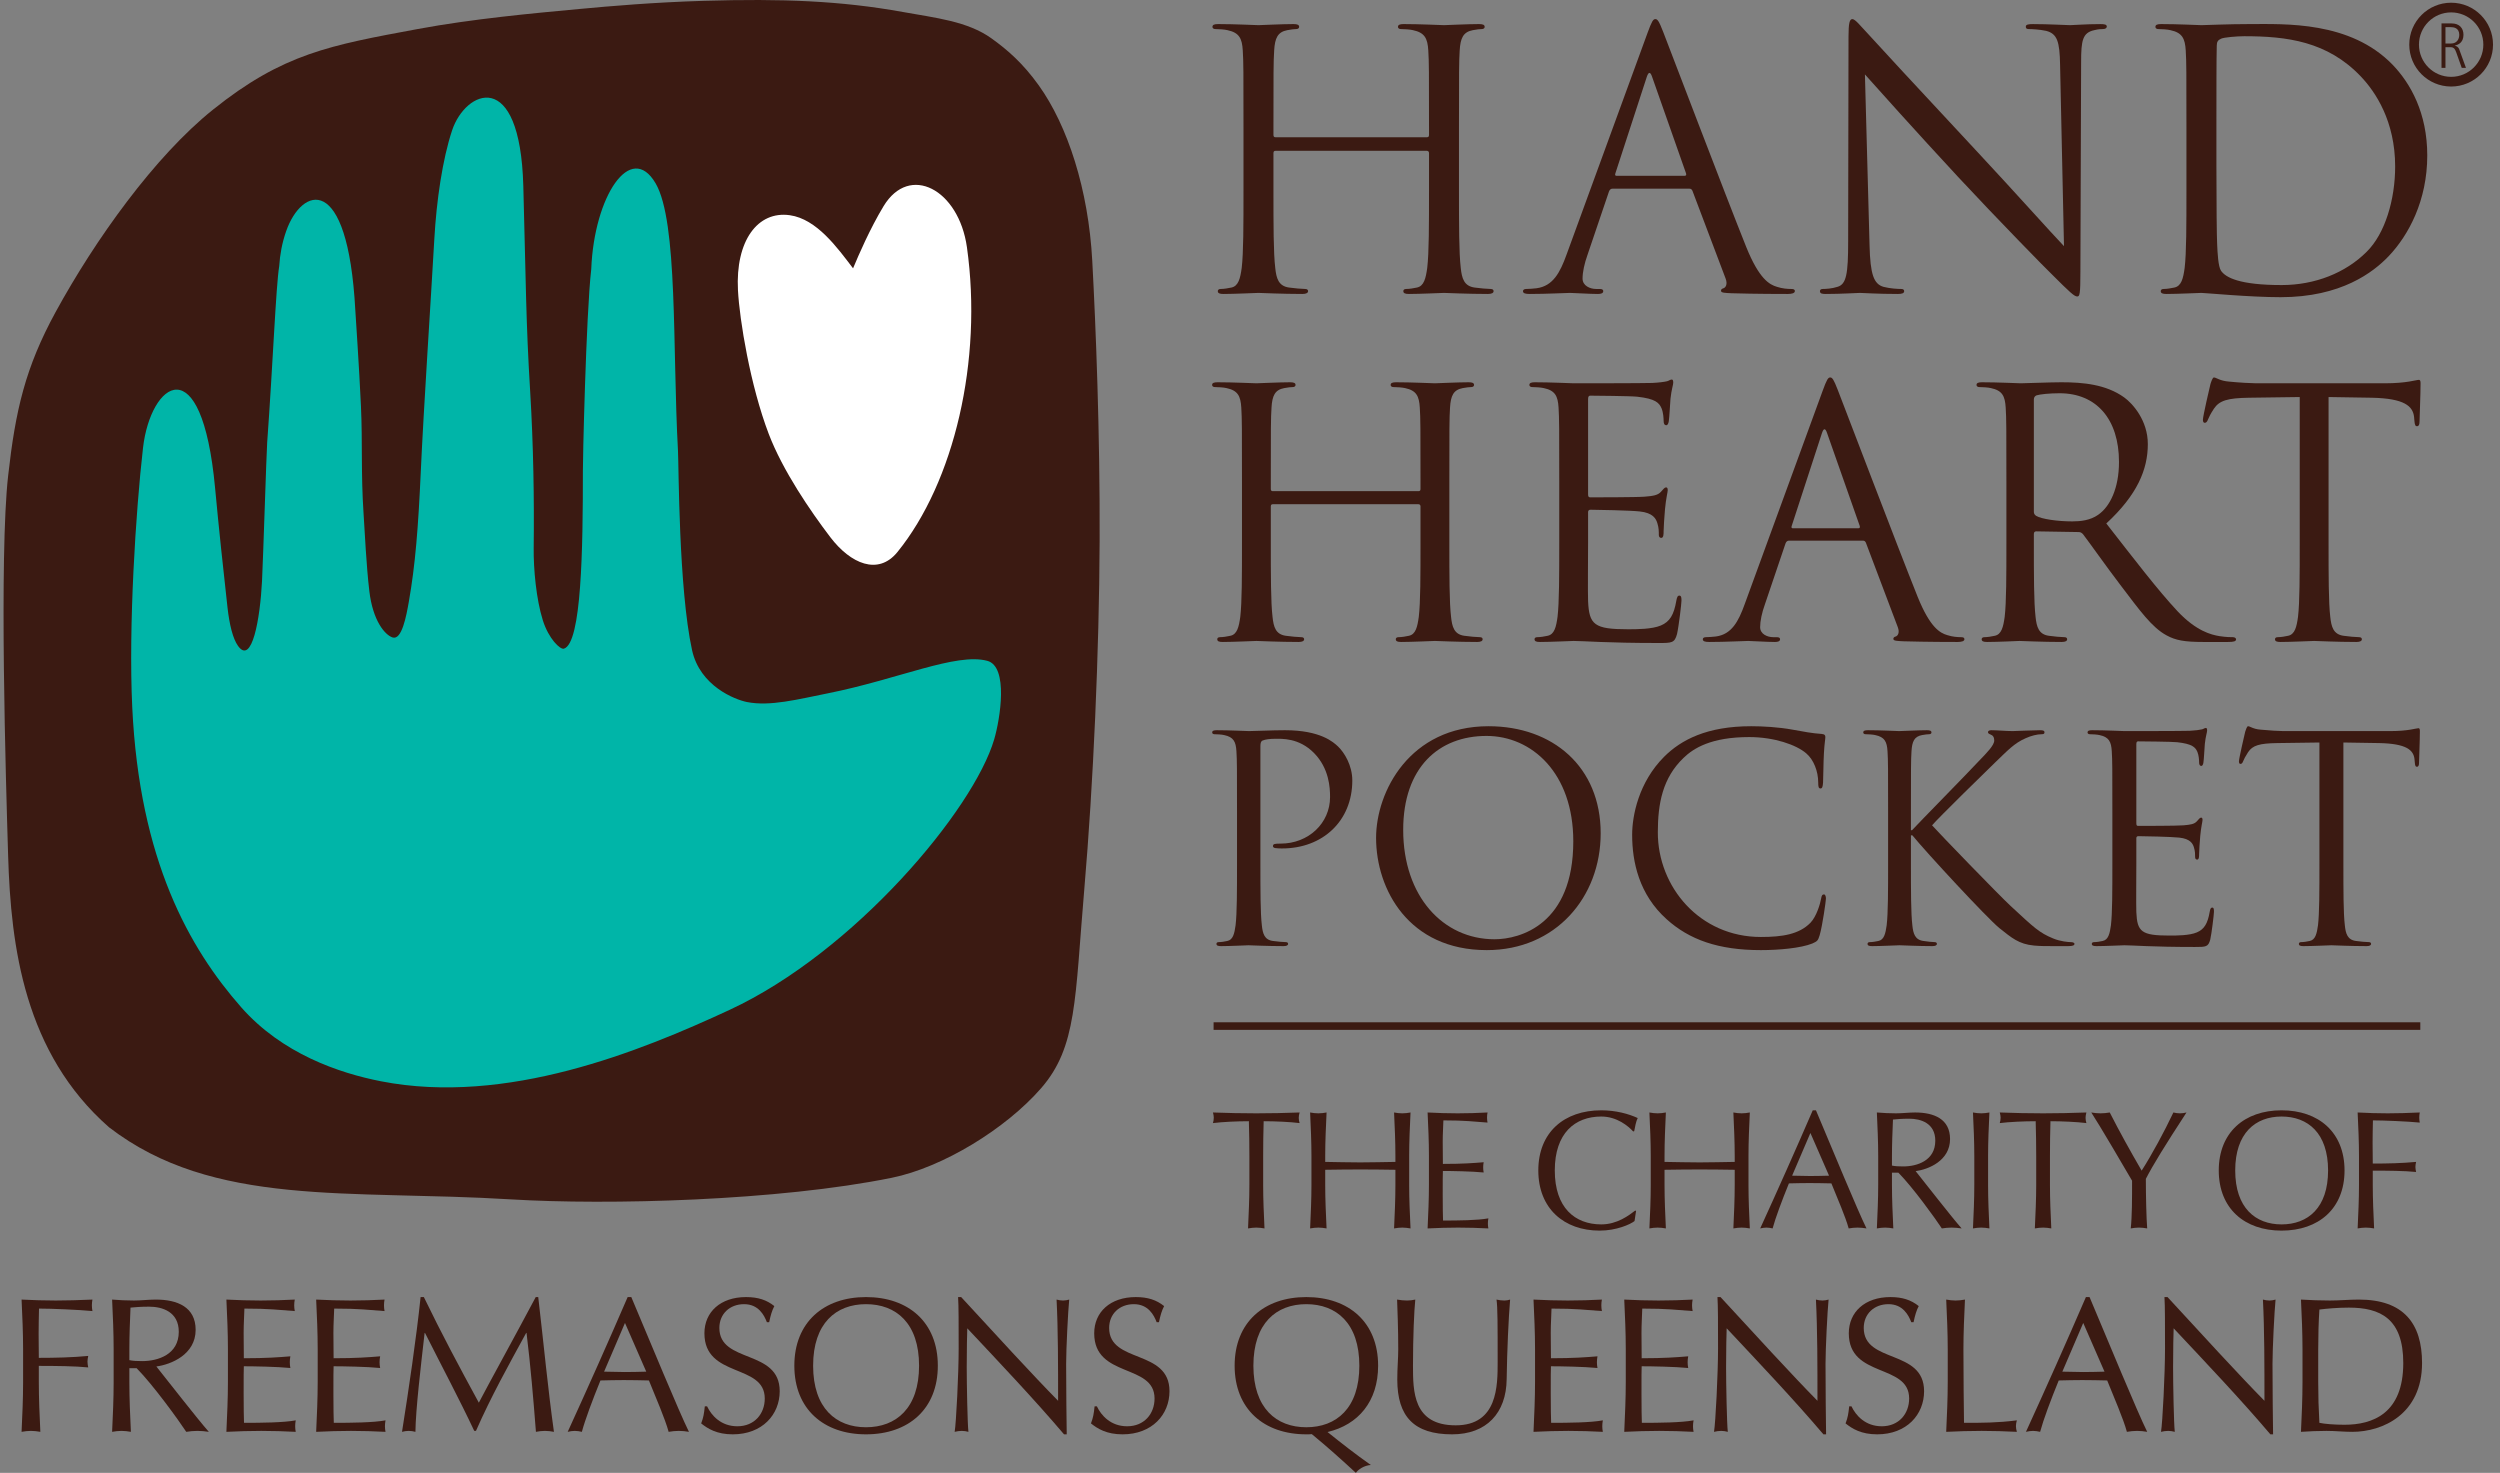
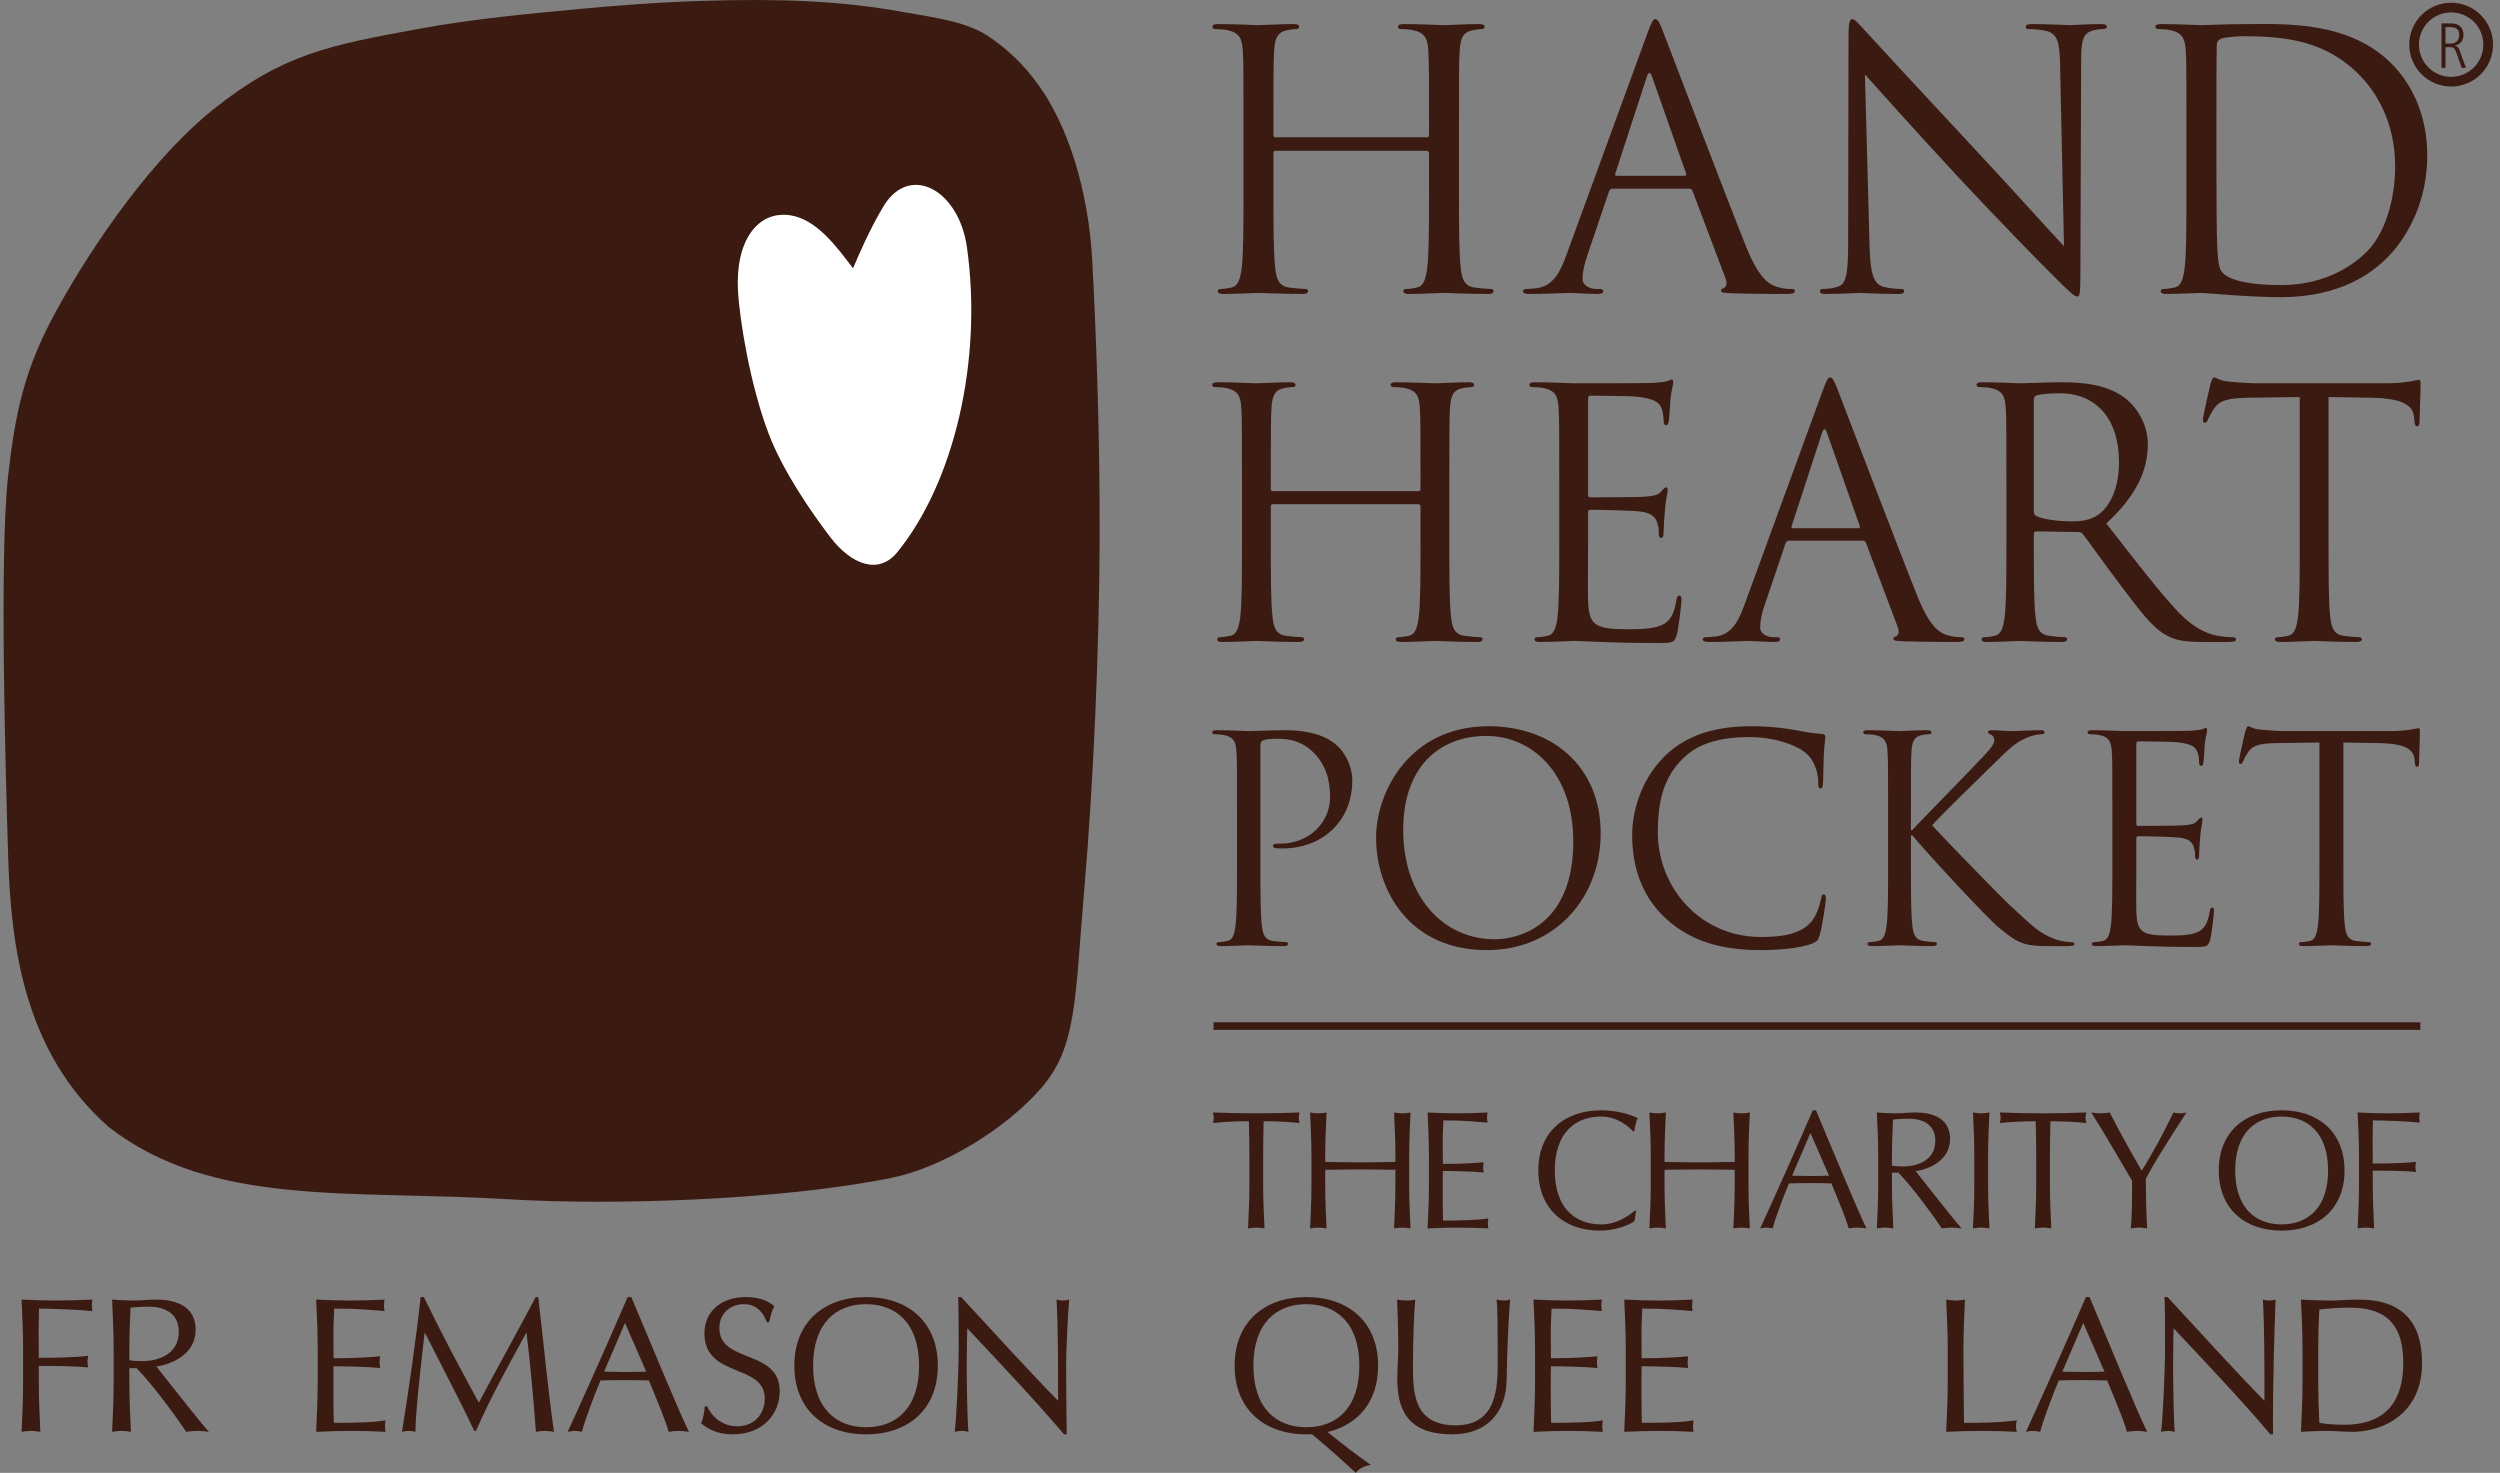
<svg xmlns="http://www.w3.org/2000/svg" width="129" height="76" viewBox="0 0 129 76" fill="none">
  <rect x="0" y="0" width="129" height="76" fill="#808080" stroke="none" />
  <g clip-path="url(#clip0_580_724)">
    <path d="M124.888 52.75H62.621V53.141H124.888V52.75Z" fill="#3B1A12" />
    <path d="M64.468 59.65C64.468 59.052 64.459 58.454 64.442 57.855C63.844 57.855 63.073 57.89 62.588 57.951C62.614 57.864 62.631 57.769 62.631 57.673C62.631 57.587 62.614 57.5 62.588 57.404C63.333 57.431 64.078 57.448 64.823 57.448C65.568 57.448 66.314 57.431 67.059 57.404C67.033 57.5 67.015 57.587 67.015 57.682C67.015 57.769 67.033 57.864 67.059 57.951C66.573 57.89 65.802 57.855 65.205 57.855C65.187 58.454 65.179 59.052 65.179 59.65V61.141C65.179 61.887 65.213 62.641 65.248 63.387C65.101 63.361 64.962 63.344 64.823 63.344C64.685 63.344 64.546 63.361 64.399 63.387C64.433 62.641 64.468 61.887 64.468 61.141V59.65Z" fill="#3B1A12" />
    <path d="M72.003 59.65C72.003 58.904 71.969 58.15 71.934 57.404C72.081 57.431 72.22 57.448 72.358 57.448C72.497 57.448 72.635 57.431 72.783 57.404C72.748 58.15 72.713 58.904 72.713 59.65V61.141C72.713 61.887 72.748 62.641 72.783 63.387C72.635 63.361 72.497 63.344 72.358 63.344C72.22 63.344 72.081 63.361 71.934 63.387C71.969 62.641 72.003 61.887 72.003 61.141V60.361C71.397 60.352 70.799 60.344 70.192 60.344C69.585 60.344 68.988 60.352 68.381 60.361V61.141C68.381 61.887 68.416 62.641 68.451 63.387C68.303 63.361 68.165 63.344 68.026 63.344C67.887 63.344 67.749 63.361 67.602 63.387C67.636 62.641 67.671 61.887 67.671 61.141V59.65C67.671 58.904 67.636 58.15 67.602 57.404C67.749 57.431 67.887 57.448 68.026 57.448C68.165 57.448 68.303 57.431 68.451 57.404C68.416 58.15 68.381 58.904 68.381 59.65V59.954C68.988 59.962 69.585 59.98 70.192 59.98C70.799 59.98 71.397 59.962 72.003 59.954V59.65Z" fill="#3B1A12" />
    <path d="M73.733 59.641C73.733 58.896 73.699 58.142 73.664 57.404C74.184 57.431 74.695 57.448 75.215 57.448C75.735 57.448 76.246 57.431 76.757 57.404C76.74 57.491 76.731 57.578 76.731 57.665C76.731 57.751 76.74 57.838 76.757 57.925C76.029 57.873 75.605 57.812 74.479 57.812C74.47 58.185 74.444 58.489 74.444 58.913C74.444 59.364 74.453 59.841 74.453 60.058C75.475 60.058 76.046 60.014 76.558 59.971C76.54 60.058 76.532 60.153 76.532 60.24C76.532 60.326 76.54 60.413 76.558 60.5C75.96 60.439 74.868 60.422 74.453 60.422C74.444 60.63 74.444 60.847 74.444 61.679C74.444 62.338 74.453 62.763 74.461 62.98C75.232 62.98 76.255 62.971 76.8 62.867C76.783 62.945 76.775 63.057 76.775 63.136C76.775 63.214 76.783 63.309 76.8 63.387C76.289 63.361 75.769 63.344 75.241 63.344C74.712 63.344 74.193 63.361 73.664 63.387C73.699 62.633 73.733 61.879 73.733 61.133V59.641Z" fill="#3B1A12" />
    <path d="M84.342 63.006C84.125 63.179 83.406 63.5 82.54 63.5C80.711 63.5 79.377 62.364 79.377 60.396C79.377 58.428 80.711 57.292 82.626 57.292C83.371 57.292 84.039 57.474 84.506 57.691C84.42 57.847 84.359 58.185 84.325 58.367L84.272 58.384C84.03 58.116 83.441 57.613 82.626 57.613C81.266 57.613 80.227 58.471 80.227 60.396C80.227 62.321 81.266 63.179 82.626 63.179C83.45 63.179 84.056 62.711 84.385 62.459L84.42 62.494L84.342 63.006Z" fill="#3B1A12" />
    <path d="M89.511 59.65C89.511 58.904 89.476 58.15 89.442 57.404C89.589 57.431 89.728 57.448 89.866 57.448C90.005 57.448 90.144 57.431 90.291 57.404C90.256 58.15 90.222 58.904 90.222 59.65V61.141C90.222 61.887 90.256 62.641 90.291 63.387C90.144 63.361 90.005 63.344 89.866 63.344C89.728 63.344 89.589 63.361 89.442 63.387C89.476 62.641 89.511 61.887 89.511 61.141V60.361C88.905 60.352 88.307 60.344 87.7 60.344C87.094 60.344 86.496 60.352 85.89 60.361V61.141C85.89 61.887 85.924 62.641 85.959 63.387C85.812 63.361 85.673 63.344 85.534 63.344C85.396 63.344 85.257 63.361 85.109 63.387C85.144 62.641 85.179 61.887 85.179 61.141V59.65C85.179 58.904 85.144 58.15 85.109 57.404C85.257 57.431 85.396 57.448 85.534 57.448C85.673 57.448 85.812 57.431 85.959 57.404C85.924 58.15 85.89 58.904 85.89 59.65V59.954C86.496 59.962 87.094 59.98 87.7 59.98C88.307 59.98 88.905 59.962 89.511 59.954V59.65Z" fill="#3B1A12" />
    <path d="M93.703 57.292C94.552 59.303 95.852 62.459 96.311 63.387C96.155 63.361 96.007 63.344 95.852 63.344C95.696 63.344 95.548 63.361 95.392 63.387C95.228 62.789 94.812 61.835 94.5 61.063C94.127 61.055 93.746 61.046 93.365 61.046C93.01 61.046 92.663 61.055 92.308 61.063C91.944 61.956 91.615 62.841 91.467 63.387C91.355 63.361 91.251 63.344 91.147 63.344C91.043 63.344 90.939 63.361 90.826 63.387C91.753 61.358 92.654 59.338 93.538 57.292H93.703ZM93.417 58.462L92.473 60.665C92.776 60.665 93.105 60.682 93.408 60.682C93.729 60.682 94.058 60.673 94.379 60.665L93.417 58.462Z" fill="#3B1A12" />
    <path d="M96.915 59.65C96.915 58.904 96.88 58.15 96.846 57.404C97.175 57.431 97.504 57.448 97.834 57.448C98.163 57.448 98.492 57.404 98.821 57.404C99.8 57.404 100.623 57.743 100.623 58.775C100.623 59.893 99.506 60.344 98.847 60.43C99.272 60.959 100.719 62.823 101.221 63.387C101.048 63.361 100.875 63.344 100.701 63.344C100.537 63.344 100.363 63.361 100.199 63.387C99.852 62.858 98.7 61.263 97.955 60.509H97.625V61.141C97.625 61.887 97.66 62.641 97.695 63.387C97.547 63.361 97.409 63.344 97.27 63.344C97.131 63.344 96.993 63.361 96.846 63.387C96.88 62.641 96.915 61.887 96.915 61.141L96.915 59.65ZM97.625 60.144C97.781 60.179 97.981 60.188 98.206 60.188C98.916 60.188 99.861 59.893 99.861 58.861C99.861 57.951 99.107 57.725 98.518 57.725C98.119 57.725 97.86 57.751 97.677 57.769C97.651 58.402 97.625 59.026 97.625 59.65V60.144Z" fill="#3B1A12" />
    <path d="M101.874 59.65C101.874 58.904 101.84 58.15 101.805 57.404C101.952 57.431 102.091 57.448 102.229 57.448C102.368 57.448 102.507 57.431 102.654 57.404C102.619 58.15 102.585 58.904 102.585 59.65V61.141C102.585 61.887 102.619 62.641 102.654 63.387C102.507 63.361 102.368 63.344 102.229 63.344C102.091 63.344 101.952 63.361 101.805 63.387C101.84 62.641 101.874 61.887 101.874 61.141V59.65Z" fill="#3B1A12" />
    <path d="M105.068 59.65C105.068 59.052 105.059 58.454 105.041 57.855C104.444 57.855 103.672 57.89 103.188 57.951C103.214 57.864 103.231 57.769 103.231 57.673C103.231 57.587 103.214 57.5 103.188 57.404C103.932 57.431 104.677 57.448 105.423 57.448C106.168 57.448 106.913 57.431 107.658 57.404C107.632 57.5 107.615 57.587 107.615 57.682C107.615 57.769 107.632 57.864 107.658 57.951C107.173 57.89 106.402 57.855 105.804 57.855C105.786 58.454 105.778 59.052 105.778 59.65V61.141C105.778 61.887 105.812 62.641 105.847 63.387C105.7 63.361 105.561 63.344 105.423 63.344C105.284 63.344 105.145 63.361 104.998 63.387C105.033 62.641 105.068 61.887 105.068 61.141V59.65Z" fill="#3B1A12" />
    <path d="M107.91 57.404C108.066 57.431 108.231 57.448 108.387 57.448C108.542 57.448 108.707 57.431 108.863 57.404C109.366 58.393 109.911 59.373 110.509 60.405C111.046 59.563 111.679 58.393 112.147 57.404C112.259 57.431 112.372 57.448 112.485 57.448C112.597 57.448 112.71 57.431 112.823 57.404C111.722 59.095 111.099 60.101 110.726 60.829C110.726 61.679 110.752 62.849 110.795 63.387C110.648 63.361 110.509 63.344 110.371 63.344C110.232 63.344 110.093 63.361 109.946 63.387C110.015 62.772 110.015 61.852 110.015 60.925C109.669 60.326 108.274 57.951 107.91 57.404Z" fill="#3B1A12" />
    <path d="M117.728 57.292C119.643 57.292 120.978 58.428 120.978 60.396C120.978 62.364 119.643 63.5 117.728 63.5C115.822 63.5 114.488 62.364 114.488 60.396C114.488 58.428 115.822 57.292 117.728 57.292ZM117.728 57.613C116.377 57.613 115.337 58.471 115.337 60.396C115.337 62.321 116.377 63.179 117.728 63.179C119.089 63.179 120.129 62.321 120.129 60.396C120.129 58.471 119.089 57.613 117.728 57.613Z" fill="#3B1A12" />
    <path d="M121.724 59.65C121.724 58.904 121.689 58.15 121.654 57.404C122.174 57.431 122.686 57.448 123.206 57.448C123.725 57.448 124.237 57.431 124.86 57.404C124.843 57.491 124.834 57.578 124.834 57.665C124.834 57.751 124.843 57.838 124.86 57.925C124.237 57.864 123.006 57.812 122.443 57.812C122.435 58.22 122.426 58.584 122.426 58.948C122.426 59.347 122.435 59.676 122.435 60.04C123.18 60.04 123.951 60.023 124.67 59.954C124.653 60.04 124.635 60.127 124.635 60.214C124.635 60.3 124.653 60.387 124.67 60.474C124.089 60.413 123.18 60.405 122.435 60.405V61.141C122.435 61.887 122.469 62.641 122.504 63.387C122.357 63.361 122.218 63.344 122.079 63.344C121.941 63.344 121.802 63.361 121.654 63.387C121.689 62.641 121.724 61.887 121.724 61.141L121.724 59.65Z" fill="#3B1A12" />
    <path d="M1.192 69.62C1.192 68.769 1.153 67.908 1.113 67.058C1.706 67.088 2.29 67.107 2.882 67.107C3.476 67.107 4.059 67.088 4.77 67.058C4.751 67.157 4.741 67.256 4.741 67.355C4.741 67.454 4.751 67.552 4.77 67.651C4.059 67.582 2.655 67.523 2.013 67.523C2.003 67.988 1.993 68.403 1.993 68.819C1.993 69.274 2.003 69.65 2.003 70.065C2.853 70.065 3.733 70.045 4.553 69.966C4.533 70.065 4.514 70.164 4.514 70.263C4.514 70.362 4.533 70.46 4.553 70.559C3.891 70.49 2.853 70.48 2.003 70.48V71.321C2.003 72.172 2.042 73.032 2.082 73.883C1.914 73.853 1.756 73.834 1.597 73.834C1.439 73.834 1.281 73.853 1.113 73.883C1.153 73.032 1.192 72.172 1.192 71.321L1.192 69.62Z" fill="#3B1A12" />
    <path d="M5.864 69.62C5.864 68.769 5.825 67.908 5.785 67.058C6.161 67.088 6.536 67.107 6.912 67.107C7.288 67.107 7.663 67.058 8.039 67.058C9.156 67.058 10.095 67.444 10.095 68.621C10.095 69.897 8.82 70.411 8.068 70.51C8.553 71.113 10.204 73.24 10.777 73.883C10.579 73.853 10.382 73.834 10.184 73.834C9.996 73.834 9.798 73.853 9.611 73.883C9.215 73.28 7.9 71.46 7.05 70.599H6.675V71.321C6.675 72.172 6.714 73.032 6.754 73.883C6.586 73.853 6.428 73.834 6.269 73.834C6.111 73.834 5.953 73.853 5.785 73.883C5.825 73.032 5.864 72.172 5.864 71.321L5.864 69.62ZM6.675 70.183C6.852 70.223 7.08 70.233 7.337 70.233C8.147 70.233 9.225 69.897 9.225 68.72C9.225 67.681 8.365 67.424 7.693 67.424C7.238 67.424 6.941 67.454 6.734 67.473C6.704 68.195 6.675 68.907 6.675 69.62V70.183Z" fill="#3B1A12" />
-     <path d="M11.761 69.61C11.761 68.759 11.721 67.898 11.682 67.058C12.275 67.088 12.858 67.107 13.451 67.107C14.044 67.107 14.628 67.088 15.211 67.058C15.191 67.157 15.181 67.256 15.181 67.355C15.181 67.454 15.191 67.552 15.211 67.651C14.38 67.592 13.896 67.523 12.611 67.523C12.601 67.948 12.572 68.294 12.572 68.779C12.572 69.293 12.582 69.837 12.582 70.085C13.748 70.085 14.4 70.035 14.983 69.986C14.963 70.085 14.954 70.193 14.954 70.292C14.954 70.391 14.963 70.49 14.983 70.589C14.301 70.52 13.056 70.5 12.582 70.5C12.572 70.737 12.572 70.985 12.572 71.934C12.572 72.686 12.582 73.171 12.591 73.418C13.471 73.418 14.637 73.408 15.26 73.29C15.241 73.379 15.231 73.507 15.231 73.596C15.231 73.685 15.241 73.794 15.26 73.883C14.677 73.853 14.084 73.834 13.481 73.834C12.878 73.834 12.285 73.853 11.682 73.883C11.721 73.022 11.761 72.162 11.761 71.311L11.761 69.61Z" fill="#3B1A12" />
    <path d="M16.393 69.61C16.393 68.759 16.354 67.898 16.314 67.058C16.908 67.088 17.491 67.107 18.084 67.107C18.677 67.107 19.26 67.088 19.843 67.058C19.823 67.157 19.814 67.256 19.814 67.355C19.814 67.454 19.823 67.552 19.843 67.651C19.013 67.592 18.529 67.523 17.244 67.523C17.234 67.948 17.204 68.294 17.204 68.779C17.204 69.293 17.214 69.837 17.214 70.085C18.38 70.085 19.033 70.035 19.616 69.986C19.596 70.085 19.586 70.193 19.586 70.292C19.586 70.391 19.596 70.49 19.616 70.589C18.934 70.52 17.688 70.5 17.214 70.5C17.204 70.737 17.204 70.985 17.204 71.934C17.204 72.686 17.214 73.171 17.224 73.418C18.103 73.418 19.27 73.408 19.893 73.29C19.873 73.379 19.863 73.507 19.863 73.596C19.863 73.685 19.873 73.794 19.893 73.883C19.309 73.853 18.716 73.834 18.113 73.834C17.511 73.834 16.918 73.853 16.314 73.883C16.354 73.022 16.393 72.162 16.393 71.311V69.61Z" fill="#3B1A12" />
    <path d="M21.871 66.929C22.77 68.789 23.7 70.53 24.708 72.379C25.104 71.608 26.675 68.759 27.644 66.929H27.773C28.069 69.462 28.267 71.618 28.583 73.883C28.425 73.853 28.277 73.834 28.119 73.834C27.96 73.834 27.812 73.853 27.654 73.883C27.516 72.113 27.377 70.47 27.169 68.779H27.15C26.25 70.431 25.341 72.053 24.56 73.834H24.471C23.7 72.192 22.79 70.49 21.93 68.779H21.911C21.723 70.411 21.446 72.766 21.436 73.883C21.317 73.853 21.209 73.834 21.09 73.834C20.971 73.834 20.863 73.853 20.744 73.883C21.09 71.697 21.485 69.026 21.703 66.929H21.871Z" fill="#3B1A12" />
    <path d="M32.575 66.929C33.544 69.224 35.026 72.825 35.55 73.883C35.373 73.853 35.204 73.834 35.026 73.834C34.849 73.834 34.681 73.853 34.502 73.883C34.315 73.201 33.84 72.113 33.484 71.232C33.059 71.222 32.624 71.212 32.19 71.212C31.784 71.212 31.389 71.222 30.983 71.232C30.568 72.251 30.192 73.26 30.024 73.883C29.896 73.853 29.777 73.834 29.659 73.834C29.54 73.834 29.421 73.853 29.293 73.883C30.351 71.569 31.379 69.264 32.387 66.929H32.575ZM32.249 68.264L31.171 70.777C31.517 70.777 31.893 70.797 32.239 70.797C32.604 70.797 32.98 70.787 33.346 70.777L32.249 68.264Z" fill="#3B1A12" />
    <path d="M36.486 72.567C36.704 73.032 37.198 73.596 38.048 73.596C38.928 73.596 39.462 72.953 39.462 72.162C39.462 70.342 36.348 71.123 36.348 68.799C36.348 67.701 37.178 66.929 38.493 66.929C39.116 66.929 39.561 67.078 39.956 67.394C39.837 67.622 39.768 67.849 39.689 68.225H39.571C39.432 67.859 39.136 67.295 38.394 67.295C37.653 67.295 37.119 67.8 37.119 68.522C37.119 70.372 40.233 69.6 40.233 71.786C40.233 72.993 39.333 74.012 37.811 74.012C36.991 74.012 36.526 73.725 36.18 73.448C36.299 73.141 36.328 72.943 36.368 72.567L36.486 72.567Z" fill="#3B1A12" />
    <path d="M44.685 66.929C46.87 66.929 48.392 68.225 48.392 70.47C48.392 72.716 46.87 74.012 44.685 74.012C42.511 74.012 40.988 72.716 40.988 70.47C40.988 68.225 42.511 66.929 44.685 66.929ZM44.685 67.295C43.144 67.295 41.957 68.274 41.957 70.47C41.957 72.666 43.144 73.646 44.685 73.646C46.238 73.646 47.424 72.666 47.424 70.47C47.424 68.274 46.238 67.295 44.685 67.295Z" fill="#3B1A12" />
    <path d="M54.904 74.012C53.401 72.241 51.602 70.342 49.912 68.541C49.902 68.907 49.883 69.501 49.883 70.55C49.883 71.4 49.922 73.487 49.971 73.883C49.863 73.853 49.744 73.834 49.625 73.834C49.507 73.834 49.388 73.853 49.26 73.883C49.339 73.418 49.467 70.886 49.467 69.58C49.467 68.334 49.467 67.374 49.438 66.929H49.596C51.207 68.68 53.392 71.064 54.598 72.281C54.598 70.51 54.598 68.581 54.519 67.058C54.627 67.088 54.746 67.107 54.854 67.107C54.964 67.107 55.062 67.088 55.171 67.058C55.112 67.641 55.013 69.6 55.013 70.372C55.013 71.38 55.033 73.567 55.043 74.012L54.904 74.012Z" fill="#3B1A12" />
-     <path d="M56.599 72.567C56.817 73.032 57.311 73.596 58.161 73.596C59.041 73.596 59.575 72.953 59.575 72.162C59.575 70.342 56.461 71.123 56.461 68.799C56.461 67.701 57.292 66.929 58.606 66.929C59.229 66.929 59.674 67.078 60.069 67.394C59.951 67.622 59.881 67.849 59.802 68.225H59.683C59.545 67.859 59.249 67.295 58.507 67.295C57.766 67.295 57.232 67.8 57.232 68.522C57.232 70.372 60.346 69.6 60.346 71.786C60.346 72.993 59.446 74.012 57.924 74.012C57.103 74.012 56.639 73.725 56.293 73.448C56.411 73.141 56.441 72.943 56.481 72.567L56.599 72.567Z" fill="#3B1A12" />
    <path d="M67.404 66.929C69.589 66.929 71.111 68.225 71.111 70.47C71.111 72.32 70.083 73.517 68.501 73.893C69.203 74.457 69.935 75.031 70.735 75.594C70.389 75.614 70.073 75.832 69.964 76C69.243 75.337 68.511 74.675 67.691 74.002C67.592 74.012 67.503 74.012 67.404 74.012C65.229 74.012 63.707 72.716 63.707 70.47C63.707 68.225 65.229 66.929 67.404 66.929ZM67.404 67.295C65.862 67.295 64.675 68.274 64.675 70.47C64.675 72.666 65.862 73.646 67.404 73.646C68.956 73.646 70.142 72.666 70.142 70.47C70.142 68.274 68.956 67.295 67.404 67.295Z" fill="#3B1A12" />
    <path d="M77.22 67.058C77.349 67.088 77.487 67.107 77.625 67.107C77.725 67.107 77.833 67.088 77.922 67.058C77.843 67.978 77.764 69.719 77.744 71.163C77.725 72.914 76.706 74.012 74.927 74.012C72.969 74.012 72.1 73.102 72.1 71.183C72.1 70.569 72.149 70.114 72.149 69.62C72.149 68.532 72.11 67.631 72.09 67.058C72.248 67.088 72.445 67.107 72.604 67.107C72.742 67.107 72.9 67.088 73.029 67.058C72.969 67.641 72.91 68.987 72.91 70.451C72.91 71.796 72.91 73.547 75.114 73.547C77.279 73.547 77.279 71.519 77.279 70.273C77.279 68.393 77.279 67.444 77.22 67.058Z" fill="#3B1A12" />
    <path d="M79.208 69.61C79.208 68.759 79.168 67.898 79.129 67.058C79.722 67.088 80.305 67.107 80.898 67.107C81.492 67.107 82.075 67.088 82.658 67.058C82.638 67.157 82.629 67.256 82.629 67.355C82.629 67.454 82.638 67.552 82.658 67.651C81.828 67.592 81.343 67.523 80.058 67.523C80.049 67.948 80.019 68.294 80.019 68.779C80.019 69.293 80.029 69.837 80.029 70.085C81.195 70.085 81.847 70.035 82.43 69.986C82.411 70.085 82.401 70.193 82.401 70.292C82.401 70.391 82.411 70.49 82.43 70.589C81.748 70.52 80.503 70.5 80.029 70.5C80.019 70.737 80.019 70.985 80.019 71.934C80.019 72.686 80.029 73.171 80.039 73.418C80.918 73.418 82.085 73.408 82.707 73.29C82.688 73.379 82.678 73.507 82.678 73.596C82.678 73.685 82.688 73.794 82.707 73.883C82.124 73.853 81.531 73.834 80.928 73.834C80.325 73.834 79.732 73.853 79.129 73.883C79.168 73.022 79.208 72.162 79.208 71.311L79.208 69.61Z" fill="#3B1A12" />
    <path d="M83.89 69.61C83.89 68.759 83.85 67.898 83.811 67.058C84.404 67.088 84.987 67.107 85.58 67.107C86.173 67.107 86.757 67.088 87.34 67.058C87.32 67.157 87.31 67.256 87.31 67.355C87.31 67.454 87.32 67.552 87.34 67.651C86.509 67.592 86.025 67.523 84.74 67.523C84.73 67.948 84.701 68.294 84.701 68.779C84.701 69.293 84.71 69.837 84.71 70.085C85.876 70.085 86.529 70.035 87.112 69.986C87.092 70.085 87.082 70.193 87.082 70.292C87.082 70.391 87.092 70.49 87.112 70.589C86.43 70.52 85.184 70.5 84.71 70.5C84.701 70.737 84.701 70.985 84.701 71.934C84.701 72.686 84.71 73.171 84.72 73.418C85.6 73.418 86.766 73.408 87.389 73.29C87.369 73.379 87.359 73.507 87.359 73.596C87.359 73.685 87.369 73.794 87.389 73.883C86.806 73.853 86.213 73.834 85.61 73.834C85.007 73.834 84.414 73.853 83.811 73.883C83.85 73.022 83.89 72.162 83.89 71.311L83.89 69.61Z" fill="#3B1A12" />
-     <path d="M94.088 74.012C92.585 72.241 90.786 70.342 89.096 68.541C89.086 68.907 89.066 69.501 89.066 70.55C89.066 71.4 89.106 73.487 89.155 73.883C89.046 73.853 88.927 73.834 88.809 73.834C88.69 73.834 88.572 73.853 88.443 73.883C88.522 73.418 88.651 70.886 88.651 69.58C88.651 68.334 88.651 67.374 88.621 66.929H88.779C90.391 68.68 92.575 71.064 93.781 72.281C93.781 70.51 93.781 68.581 93.702 67.058C93.811 67.088 93.929 67.107 94.038 67.107C94.147 67.107 94.246 67.088 94.355 67.058C94.295 67.641 94.197 69.6 94.197 70.372C94.197 71.38 94.216 73.567 94.226 74.012L94.088 74.012Z" fill="#3B1A12" />
-     <path d="M95.537 72.567C95.754 73.032 96.249 73.596 97.099 73.596C97.978 73.596 98.512 72.953 98.512 72.162C98.512 70.342 95.398 71.123 95.398 68.799C95.398 67.701 96.229 66.929 97.544 66.929C98.166 66.929 98.611 67.078 99.007 67.394C98.888 67.622 98.819 67.849 98.74 68.225H98.621C98.483 67.859 98.186 67.295 97.445 67.295C96.703 67.295 96.169 67.8 96.169 68.522C96.169 70.372 99.283 69.6 99.283 71.786C99.283 72.993 98.384 74.012 96.862 74.012C96.041 74.012 95.576 73.725 95.231 73.448C95.349 73.141 95.379 72.943 95.418 72.567L95.537 72.567Z" fill="#3B1A12" />
    <path d="M100.503 69.62C100.503 68.769 100.463 67.908 100.424 67.058C100.592 67.088 100.75 67.107 100.908 67.107C101.066 67.107 101.224 67.088 101.392 67.058C101.353 67.908 101.313 68.769 101.313 69.62C101.313 71.282 101.333 72.449 101.343 73.418C102.272 73.418 103.083 73.418 104.071 73.29C104.042 73.389 104.022 73.487 104.022 73.586C104.022 73.685 104.042 73.784 104.071 73.883C103.468 73.853 102.855 73.834 102.253 73.834C101.64 73.834 101.037 73.853 100.424 73.883C100.463 73.032 100.503 72.172 100.503 71.321L100.503 69.62Z" fill="#3B1A12" />
    <path d="M107.821 66.929C108.79 69.224 110.272 72.825 110.796 73.883C110.619 73.853 110.45 73.834 110.272 73.834C110.095 73.834 109.927 73.853 109.748 73.883C109.561 73.201 109.086 72.113 108.731 71.232C108.305 71.222 107.87 71.212 107.436 71.212C107.03 71.212 106.635 71.222 106.23 71.232C105.814 72.251 105.438 73.26 105.27 73.883C105.142 73.853 105.024 73.834 104.905 73.834C104.786 73.834 104.667 73.853 104.539 73.883C105.597 71.569 106.625 69.264 107.633 66.929H107.821ZM107.495 68.264L106.417 70.777C106.763 70.777 107.139 70.797 107.485 70.797C107.851 70.797 108.226 70.787 108.592 70.777L107.495 68.264Z" fill="#3B1A12" />
-     <path d="M117.152 74.012C115.65 72.241 113.851 70.342 112.16 68.541C112.15 68.907 112.131 69.501 112.131 70.55C112.131 71.4 112.17 73.487 112.219 73.883C112.111 73.853 111.992 73.834 111.874 73.834C111.755 73.834 111.636 73.853 111.508 73.883C111.587 73.418 111.715 70.886 111.715 69.58C111.715 68.334 111.715 67.374 111.686 66.929H111.844C113.455 68.68 115.64 71.064 116.846 72.281C116.846 70.51 116.846 68.581 116.767 67.058C116.876 67.088 116.994 67.107 117.103 67.107C117.212 67.107 117.31 67.088 117.419 67.058C117.36 67.641 117.261 69.6 117.261 70.372C117.261 71.38 117.281 73.567 117.291 74.012L117.152 74.012Z" fill="#3B1A12" />
+     <path d="M117.152 74.012C115.65 72.241 113.851 70.342 112.16 68.541C112.15 68.907 112.131 69.501 112.131 70.55C112.131 71.4 112.17 73.487 112.219 73.883C112.111 73.853 111.992 73.834 111.874 73.834C111.755 73.834 111.636 73.853 111.508 73.883C111.587 73.418 111.715 70.886 111.715 69.58C111.715 68.334 111.715 67.374 111.686 66.929H111.844C113.455 68.68 115.64 71.064 116.846 72.281C116.846 70.51 116.846 68.581 116.767 67.058C116.876 67.088 116.994 67.107 117.103 67.107C117.212 67.107 117.31 67.088 117.419 67.058C117.261 71.38 117.281 73.567 117.291 74.012L117.152 74.012Z" fill="#3B1A12" />
    <path d="M118.809 69.62C118.809 68.769 118.77 67.908 118.73 67.058C119.225 67.088 119.729 67.107 120.223 67.107C120.717 67.107 121.222 67.058 121.716 67.058C124.029 67.058 124.978 68.294 124.978 70.332C124.978 72.973 122.942 73.883 121.38 73.883C120.935 73.883 120.5 73.834 120.055 73.834C119.611 73.834 119.175 73.853 118.73 73.883C118.77 73.032 118.809 72.172 118.809 71.321V69.62ZM119.62 71.321C119.62 72.023 119.64 72.736 119.68 73.418C119.956 73.478 120.47 73.517 120.975 73.517C122.428 73.517 124.009 72.943 124.009 70.332C124.009 68.037 122.823 67.473 121.202 67.473C120.619 67.473 120.085 67.523 119.68 67.572C119.64 68.205 119.62 68.907 119.62 69.62V71.321Z" fill="#3B1A12" />
    <path d="M5.626 58.168C11.011 62.316 18.02 61.378 26.355 61.887C31.385 62.194 40.164 61.962 46.011 60.775C48.654 60.238 51.901 58.243 53.721 56.152C55.576 54.022 55.462 51.572 55.95 45.88C56.415 40.46 56.718 33.648 56.741 27.917C56.762 22.294 56.544 16.859 56.361 13.46C56.164 9.781 55.091 6.484 53.599 4.403C52.779 3.26 51.988 2.573 51.153 1.975C49.919 1.092 48.253 0.92 46.585 0.618C43.405 0.043 40.356 -0.079 36.304 0.043C33.75 0.12 31.527 0.311 29.88 0.465C27.558 0.681 24.403 0.968 21.547 1.499C17.044 2.336 14.608 2.758 10.995 5.654C7.978 8.071 4.906 12.374 2.871 16.099C1.305 18.967 0.798 21.169 0.42 24.547C-0.046 28.699 0.3 40.224 0.42 44.173C0.561 48.852 1.258 54.334 5.626 58.168Z" fill="#3B1A12" />
    <path d="M44.018 13.846C43.213 12.791 42.148 11.301 40.755 11.105C39.093 10.871 37.945 12.427 38.079 14.977C38.16 16.515 38.713 19.891 39.669 22.396C40.388 24.279 41.814 26.368 42.849 27.725C43.889 29.088 45.314 29.711 46.308 28.485C49.23 24.882 50.714 18.611 49.895 12.765C49.476 9.772 46.93 8.42 45.589 10.644C44.889 11.805 44.305 13.155 44.018 13.846Z" fill="white" />
-     <path d="M50.944 34.099C49.335 33.668 46.356 35.048 42.715 35.776C41.166 36.085 39.734 36.462 38.544 36.225C37.926 36.102 36.114 35.401 35.709 33.543C35.014 30.351 35.027 24.047 34.984 23.266C34.693 17.951 34.989 11.434 33.827 9.456C32.543 7.27 30.657 10.126 30.509 13.882C30.236 16.232 30.062 24.198 30.077 24.285C30.077 28.281 30.016 33.215 29.094 33.472C28.904 33.525 28.311 32.965 28.01 32.007C27.666 30.912 27.526 29.346 27.538 28.281C27.569 25.768 27.524 22.967 27.357 20.205C27.136 16.588 27.14 14.674 27.003 9.598C26.835 3.399 24.011 4.674 23.33 6.722C22.83 8.225 22.523 10.357 22.412 12.323C22.227 15.588 21.861 21.056 21.711 24.37C21.583 27.203 21.431 29.153 21.094 31.059C20.967 31.778 20.735 33.053 20.253 32.892C19.864 32.761 19.239 32.04 19.058 30.503C18.899 29.155 18.824 27.472 18.758 26.472C18.624 24.455 18.71 22.823 18.626 20.974C18.529 18.863 18.354 16.368 18.334 16C17.945 8.786 15.556 9.672 14.768 11.922C14.551 12.542 14.446 13.136 14.408 13.732C14.238 14.74 14.081 18.801 13.786 22.842C13.75 23.334 13.579 28.837 13.52 29.987C13.422 31.924 13.002 34.339 12.282 33.329C12.015 32.954 11.84 32.243 11.738 31.338C11.532 29.513 11.282 27.155 11.098 25.176C10.412 17.797 7.767 19.721 7.379 23.114C7.003 26.402 6.627 32.312 6.823 36.477C7.197 44.403 9.776 48.939 12.447 51.976C14.554 54.372 17.502 55.373 19.664 55.795C26.125 57.056 33.022 54.257 37.641 52.112C44.114 49.107 50.236 41.773 51.3 38.152C51.608 37.102 52.049 34.395 50.944 34.099Z" fill="#00B5A8" />
    <path d="M75.283 9.827C75.283 11.595 75.283 13.051 75.375 13.824C75.431 14.359 75.541 14.764 76.093 14.838C76.351 14.874 76.756 14.911 76.922 14.911C77.032 14.911 77.069 14.966 77.069 15.022C77.069 15.114 76.977 15.169 76.775 15.169C75.762 15.169 74.602 15.114 74.51 15.114C74.418 15.114 73.258 15.169 72.706 15.169C72.504 15.169 72.412 15.132 72.412 15.022C72.412 14.966 72.448 14.911 72.559 14.911C72.725 14.911 72.945 14.874 73.111 14.838C73.479 14.764 73.571 14.359 73.645 13.824C73.737 13.051 73.737 11.595 73.737 9.827V7.893C73.737 7.819 73.682 7.782 73.627 7.782H65.821C65.766 7.782 65.71 7.801 65.71 7.893V9.827C65.71 11.595 65.71 13.051 65.803 13.824C65.858 14.359 65.968 14.764 66.52 14.838C66.778 14.874 67.183 14.911 67.349 14.911C67.459 14.911 67.496 14.966 67.496 15.022C67.496 15.114 67.404 15.169 67.202 15.169C66.189 15.169 65.029 15.114 64.937 15.114C64.845 15.114 63.685 15.169 63.133 15.169C62.931 15.169 62.839 15.132 62.839 15.022C62.839 14.966 62.876 14.911 62.986 14.911C63.152 14.911 63.373 14.874 63.538 14.838C63.906 14.764 63.998 14.359 64.072 13.824C64.164 13.051 64.164 11.595 64.164 9.827V6.585C64.164 3.711 64.164 3.195 64.127 2.606C64.091 1.979 63.943 1.685 63.336 1.556C63.188 1.519 62.876 1.5 62.71 1.5C62.636 1.5 62.562 1.463 62.562 1.39C62.562 1.279 62.655 1.242 62.857 1.242C63.685 1.242 64.845 1.298 64.937 1.298C65.029 1.298 66.189 1.242 66.741 1.242C66.944 1.242 67.036 1.279 67.036 1.39C67.036 1.463 66.962 1.5 66.889 1.5C66.76 1.5 66.649 1.519 66.428 1.556C65.931 1.648 65.784 1.961 65.747 2.606C65.71 3.195 65.71 3.711 65.71 6.585V6.972C65.71 7.064 65.766 7.082 65.821 7.082H73.626C73.682 7.082 73.737 7.064 73.737 6.972V6.585C73.737 3.711 73.737 3.195 73.7 2.606C73.663 1.979 73.516 1.685 72.909 1.556C72.761 1.519 72.448 1.5 72.283 1.5C72.209 1.5 72.135 1.463 72.135 1.39C72.135 1.279 72.227 1.242 72.43 1.242C73.258 1.242 74.418 1.298 74.51 1.298C74.602 1.298 75.762 1.242 76.314 1.242C76.517 1.242 76.609 1.279 76.609 1.39C76.609 1.463 76.535 1.5 76.462 1.5C76.333 1.5 76.222 1.519 76.001 1.556C75.504 1.648 75.357 1.961 75.32 2.606C75.283 3.195 75.283 3.711 75.283 6.585L75.283 9.827Z" fill="#3B1A12" />
    <path d="M85.011 1.703C85.232 1.095 85.305 0.985 85.416 0.985C85.526 0.985 85.6 1.077 85.821 1.648C86.097 2.348 88.987 9.956 90.11 12.756C90.773 14.396 91.307 14.69 91.693 14.801C91.97 14.893 92.246 14.911 92.43 14.911C92.54 14.911 92.614 14.93 92.614 15.022C92.614 15.132 92.448 15.169 92.246 15.169C91.97 15.169 90.626 15.169 89.356 15.132C89.006 15.114 88.803 15.114 88.803 15.003C88.803 14.93 88.858 14.893 88.932 14.874C89.043 14.838 89.153 14.672 89.043 14.377L87.33 9.845C87.294 9.772 87.257 9.735 87.165 9.735H83.207C83.115 9.735 83.059 9.79 83.023 9.882L81.918 13.143C81.752 13.603 81.66 14.046 81.66 14.377C81.66 14.745 82.047 14.911 82.36 14.911H82.544C82.673 14.911 82.728 14.948 82.728 15.022C82.728 15.132 82.618 15.169 82.452 15.169C82.01 15.169 81.219 15.114 81.016 15.114C80.814 15.114 79.801 15.169 78.936 15.169C78.696 15.169 78.586 15.132 78.586 15.022C78.586 14.948 78.66 14.911 78.752 14.911C78.88 14.911 79.138 14.893 79.285 14.874C80.132 14.764 80.501 14.064 80.832 13.143L85.011 1.703ZM86.925 9.072C87.017 9.072 87.017 9.016 86.999 8.943L85.25 3.969C85.158 3.693 85.066 3.693 84.974 3.969L83.354 8.943C83.317 9.035 83.354 9.072 83.409 9.072H86.925Z" fill="#3B1A12" />
    <path d="M96.469 12.664C96.506 14.175 96.69 14.653 97.187 14.801C97.537 14.893 97.942 14.911 98.108 14.911C98.2 14.911 98.255 14.948 98.255 15.022C98.255 15.132 98.144 15.169 97.923 15.169C96.874 15.169 96.138 15.114 95.972 15.114C95.806 15.114 95.033 15.169 94.205 15.169C94.021 15.169 93.91 15.151 93.91 15.022C93.91 14.948 93.965 14.911 94.057 14.911C94.205 14.911 94.536 14.893 94.812 14.801C95.272 14.672 95.365 14.138 95.365 12.461L95.383 1.906C95.383 1.187 95.438 0.985 95.585 0.985C95.733 0.985 96.046 1.39 96.23 1.574C96.506 1.887 99.249 4.853 102.084 7.893C103.906 9.845 105.913 12.093 106.502 12.701L106.3 3.343C106.281 2.145 106.152 1.74 105.582 1.593C105.25 1.519 104.827 1.5 104.68 1.5C104.551 1.5 104.532 1.445 104.532 1.371C104.532 1.261 104.68 1.243 104.901 1.243C105.729 1.243 106.613 1.298 106.815 1.298C107.018 1.298 107.625 1.243 108.38 1.243C108.582 1.243 108.711 1.261 108.711 1.371C108.711 1.445 108.638 1.5 108.509 1.5C108.417 1.5 108.288 1.5 108.067 1.556C107.459 1.685 107.386 2.09 107.386 3.195L107.349 13.99C107.349 15.206 107.312 15.298 107.183 15.298C107.036 15.298 106.815 15.095 105.839 14.119C105.637 13.935 102.986 11.227 101.035 9.127C98.899 6.824 96.819 4.503 96.23 3.84L96.469 12.664Z" fill="#3B1A12" />
    <path d="M112.82 6.585C112.82 3.711 112.82 3.195 112.784 2.606C112.747 1.979 112.599 1.685 111.992 1.556C111.845 1.519 111.532 1.5 111.366 1.5C111.292 1.5 111.219 1.464 111.219 1.39C111.219 1.279 111.311 1.242 111.513 1.242C112.342 1.242 113.502 1.298 113.594 1.298C113.814 1.298 114.974 1.242 116.079 1.242C117.901 1.242 121.27 1.077 123.461 3.343C124.381 4.3 125.247 5.829 125.247 8.022C125.247 10.343 124.289 12.13 123.258 13.216C122.467 14.045 120.81 15.335 117.68 15.335C116.097 15.335 113.778 15.114 113.594 15.114C113.502 15.114 112.342 15.169 111.789 15.169C111.587 15.169 111.495 15.132 111.495 15.022C111.495 14.966 111.532 14.911 111.642 14.911C111.808 14.911 112.029 14.874 112.194 14.838C112.563 14.764 112.655 14.359 112.728 13.824C112.82 13.051 112.82 11.595 112.82 9.827L112.82 6.585ZM114.367 8.574C114.367 10.527 114.385 12.222 114.404 12.572C114.422 13.032 114.459 13.769 114.606 13.972C114.845 14.322 115.563 14.709 117.736 14.709C119.448 14.709 121.031 14.082 122.117 12.995C123.074 12.056 123.59 10.287 123.59 8.593C123.59 6.253 122.577 4.743 121.823 3.95C120.092 2.127 117.993 1.869 115.803 1.869C115.435 1.869 114.753 1.924 114.606 1.998C114.44 2.071 114.385 2.164 114.385 2.366C114.367 2.993 114.367 4.872 114.367 6.29V8.574Z" fill="#3B1A12" />
    <path d="M74.786 27.986C74.786 29.687 74.786 31.088 74.875 31.832C74.928 32.346 75.034 32.736 75.565 32.807C75.814 32.843 76.203 32.878 76.363 32.878C76.469 32.878 76.504 32.931 76.504 32.984C76.504 33.073 76.416 33.126 76.221 33.126C75.246 33.126 74.131 33.073 74.042 33.073C73.953 33.073 72.837 33.126 72.306 33.126C72.111 33.126 72.023 33.091 72.023 32.984C72.023 32.931 72.058 32.878 72.164 32.878C72.323 32.878 72.536 32.843 72.696 32.807C73.05 32.736 73.138 32.346 73.209 31.832C73.298 31.088 73.298 29.687 73.298 27.986V26.124C73.298 26.053 73.245 26.018 73.192 26.018H65.68C65.627 26.018 65.574 26.036 65.574 26.124V27.986C65.574 29.687 65.574 31.088 65.663 31.832C65.716 32.346 65.822 32.736 66.354 32.807C66.602 32.843 66.992 32.878 67.151 32.878C67.257 32.878 67.293 32.931 67.293 32.984C67.293 33.073 67.204 33.126 67.009 33.126C66.035 33.126 64.919 33.073 64.83 33.073C64.742 33.073 63.626 33.126 63.094 33.126C62.899 33.126 62.811 33.091 62.811 32.984C62.811 32.931 62.846 32.878 62.953 32.878C63.112 32.878 63.324 32.843 63.484 32.807C63.838 32.736 63.927 32.346 63.998 31.832C64.086 31.088 64.086 29.687 64.086 27.986V24.866C64.086 22.1 64.086 21.604 64.051 21.037C64.015 20.434 63.873 20.15 63.289 20.026C63.148 19.991 62.846 19.973 62.687 19.973C62.616 19.973 62.545 19.938 62.545 19.867C62.545 19.76 62.634 19.725 62.828 19.725C63.626 19.725 64.742 19.778 64.83 19.778C64.919 19.778 66.035 19.725 66.566 19.725C66.761 19.725 66.85 19.76 66.85 19.867C66.85 19.938 66.779 19.973 66.708 19.973C66.584 19.973 66.478 19.991 66.265 20.026C65.787 20.115 65.645 20.416 65.61 21.037C65.574 21.604 65.574 22.1 65.574 24.866V25.238C65.574 25.327 65.627 25.344 65.68 25.344H73.192C73.245 25.344 73.298 25.327 73.298 25.238V24.866C73.298 22.1 73.298 21.604 73.262 21.037C73.227 20.434 73.085 20.15 72.501 20.026C72.359 19.991 72.058 19.973 71.898 19.973C71.828 19.973 71.757 19.938 71.757 19.867C71.757 19.76 71.845 19.725 72.04 19.725C72.837 19.725 73.953 19.778 74.042 19.778C74.131 19.778 75.246 19.725 75.778 19.725C75.973 19.725 76.061 19.76 76.061 19.867C76.061 19.938 75.99 19.973 75.92 19.973C75.796 19.973 75.689 19.991 75.477 20.026C74.999 20.115 74.857 20.416 74.821 21.037C74.786 21.604 74.786 22.1 74.786 24.866L74.786 27.986Z" fill="#3B1A12" />
    <path d="M80.457 24.866C80.457 22.1 80.457 21.604 80.422 21.037C80.386 20.434 80.245 20.15 79.66 20.026C79.519 19.991 79.217 19.973 79.058 19.973C78.987 19.973 78.916 19.938 78.916 19.867C78.916 19.76 79.004 19.725 79.199 19.725C79.997 19.725 81.113 19.778 81.201 19.778C81.325 19.778 84.851 19.778 85.258 19.76C85.595 19.743 85.878 19.707 86.02 19.672C86.108 19.654 86.179 19.583 86.268 19.583C86.321 19.583 86.339 19.654 86.339 19.743C86.339 19.867 86.25 20.079 86.197 20.576C86.179 20.753 86.144 21.533 86.108 21.746C86.091 21.834 86.055 21.941 85.984 21.941C85.878 21.941 85.843 21.852 85.843 21.71C85.843 21.586 85.825 21.285 85.737 21.072C85.613 20.788 85.435 20.576 84.479 20.47C84.177 20.434 82.246 20.416 82.052 20.416C81.981 20.416 81.945 20.47 81.945 20.593V25.486C81.945 25.61 81.963 25.663 82.052 25.663C82.282 25.663 84.461 25.663 84.868 25.628C85.293 25.593 85.542 25.557 85.701 25.38C85.825 25.238 85.896 25.149 85.967 25.149C86.02 25.149 86.055 25.185 86.055 25.291C86.055 25.398 85.967 25.699 85.913 26.284C85.878 26.638 85.842 27.294 85.842 27.418C85.842 27.56 85.842 27.755 85.719 27.755C85.63 27.755 85.595 27.684 85.595 27.596C85.595 27.418 85.595 27.241 85.524 27.011C85.453 26.762 85.293 26.461 84.603 26.39C84.124 26.337 82.371 26.302 82.069 26.302C81.981 26.302 81.945 26.355 81.945 26.425V27.985C81.945 28.588 81.927 30.645 81.945 31.017C81.999 32.24 82.264 32.47 84 32.47C84.461 32.47 85.24 32.47 85.701 32.275C86.162 32.08 86.374 31.726 86.498 30.999C86.534 30.804 86.569 30.733 86.657 30.733C86.764 30.733 86.764 30.875 86.764 30.999C86.764 31.141 86.622 32.346 86.534 32.718C86.409 33.179 86.268 33.179 85.577 33.179C82.902 33.179 81.715 33.073 81.201 33.073C81.113 33.073 79.997 33.126 79.465 33.126C79.27 33.126 79.182 33.091 79.182 32.984C79.182 32.931 79.217 32.878 79.324 32.878C79.483 32.878 79.695 32.843 79.855 32.807C80.209 32.736 80.298 32.346 80.369 31.832C80.457 31.088 80.457 29.687 80.457 27.985V24.866Z" fill="#3B1A12" />
    <path d="M94.048 20.168C94.26 19.583 94.331 19.477 94.437 19.477C94.544 19.477 94.614 19.565 94.827 20.115C95.093 20.789 97.874 28.11 98.954 30.804C99.593 32.382 100.106 32.665 100.478 32.772C100.744 32.86 101.01 32.878 101.187 32.878C101.293 32.878 101.364 32.896 101.364 32.984C101.364 33.091 101.204 33.126 101.01 33.126C100.744 33.126 99.451 33.126 98.228 33.091C97.892 33.073 97.697 33.073 97.697 32.967C97.697 32.896 97.75 32.86 97.821 32.843C97.927 32.807 98.034 32.648 97.927 32.364L96.28 28.003C96.244 27.932 96.209 27.897 96.12 27.897H92.312C92.223 27.897 92.17 27.95 92.134 28.039L91.072 31.176C90.912 31.619 90.823 32.045 90.823 32.364C90.823 32.718 91.195 32.878 91.497 32.878H91.674C91.798 32.878 91.851 32.913 91.851 32.984C91.851 33.091 91.745 33.126 91.585 33.126C91.16 33.126 90.399 33.073 90.204 33.073C90.009 33.073 89.034 33.126 88.201 33.126C87.971 33.126 87.865 33.091 87.865 32.984C87.865 32.913 87.936 32.878 88.025 32.878C88.149 32.878 88.396 32.86 88.538 32.843C89.353 32.736 89.707 32.063 90.026 31.176L94.048 20.168ZM95.89 27.259C95.978 27.259 95.978 27.206 95.961 27.135L94.278 22.349C94.189 22.083 94.101 22.083 94.012 22.349L92.453 27.135C92.418 27.223 92.453 27.259 92.506 27.259H95.89Z" fill="#3B1A12" />
    <path d="M103.53 24.866C103.53 22.1 103.53 21.604 103.494 21.037C103.459 20.434 103.317 20.15 102.732 20.026C102.591 19.991 102.29 19.973 102.13 19.973C102.059 19.973 101.988 19.938 101.988 19.867C101.988 19.76 102.077 19.725 102.272 19.725C103.069 19.725 104.185 19.778 104.274 19.778C104.469 19.778 105.815 19.725 106.364 19.725C107.48 19.725 108.667 19.831 109.606 20.505C110.048 20.824 110.828 21.693 110.828 22.916C110.828 24.228 110.279 25.539 108.685 27.011C110.137 28.872 111.342 30.45 112.369 31.549C113.326 32.559 114.088 32.754 114.53 32.825C114.867 32.878 115.115 32.878 115.222 32.878C115.31 32.878 115.381 32.931 115.381 32.984C115.381 33.091 115.274 33.126 114.956 33.126H113.698C112.706 33.126 112.263 33.038 111.802 32.789C111.041 32.382 110.421 31.513 109.411 30.184C108.667 29.209 107.834 28.021 107.48 27.56C107.409 27.489 107.356 27.454 107.25 27.454L105.071 27.418C104.982 27.418 104.947 27.472 104.947 27.56V27.986C104.947 29.687 104.947 31.088 105.035 31.832C105.089 32.346 105.195 32.736 105.726 32.807C105.974 32.843 106.364 32.878 106.523 32.878C106.63 32.878 106.665 32.931 106.665 32.984C106.665 33.073 106.577 33.126 106.382 33.126C105.407 33.126 104.291 33.073 104.203 33.073C104.185 33.073 103.069 33.126 102.537 33.126C102.343 33.126 102.254 33.091 102.254 32.984C102.254 32.931 102.29 32.878 102.396 32.878C102.555 32.878 102.768 32.843 102.927 32.807C103.281 32.736 103.37 32.346 103.441 31.832C103.53 31.088 103.53 29.687 103.53 27.986L103.53 24.866ZM104.947 26.408C104.947 26.497 104.982 26.567 105.071 26.621C105.337 26.78 106.152 26.904 106.931 26.904C107.356 26.904 107.852 26.851 108.26 26.567C108.88 26.142 109.34 25.185 109.34 23.838C109.34 21.622 108.171 20.292 106.275 20.292C105.744 20.292 105.266 20.345 105.089 20.399C105 20.434 104.947 20.505 104.947 20.611L104.947 26.408Z" fill="#3B1A12" />
    <path d="M120.154 27.986C120.154 29.687 120.154 31.088 120.242 31.832C120.296 32.346 120.402 32.736 120.933 32.807C121.181 32.843 121.571 32.878 121.73 32.878C121.837 32.878 121.872 32.931 121.872 32.984C121.872 33.073 121.784 33.126 121.589 33.126C120.614 33.126 119.498 33.073 119.41 33.073C119.321 33.073 118.205 33.126 117.674 33.126C117.479 33.126 117.39 33.091 117.39 32.984C117.39 32.931 117.425 32.878 117.532 32.878C117.691 32.878 117.904 32.843 118.063 32.807C118.418 32.736 118.506 32.346 118.577 31.832C118.666 31.088 118.666 29.687 118.666 27.986V20.487L116.044 20.523C114.946 20.54 114.52 20.665 114.237 21.09C114.042 21.391 113.989 21.515 113.936 21.639C113.883 21.781 113.829 21.817 113.759 21.817C113.705 21.817 113.67 21.764 113.67 21.657C113.67 21.48 114.024 19.955 114.06 19.814C114.095 19.707 114.166 19.477 114.237 19.477C114.361 19.477 114.538 19.654 115.017 19.69C115.53 19.743 116.203 19.778 116.416 19.778H123.059C124.192 19.778 124.671 19.601 124.813 19.601C124.901 19.601 124.901 19.707 124.901 19.814C124.901 20.345 124.848 21.569 124.848 21.764C124.848 21.923 124.795 21.994 124.724 21.994C124.636 21.994 124.6 21.941 124.582 21.693L124.565 21.498C124.494 20.966 124.087 20.558 122.386 20.523L120.154 20.487V27.986Z" fill="#3B1A12" />
    <path d="M63.83 41.953C63.83 39.654 63.83 39.242 63.8 38.77C63.771 38.269 63.653 38.033 63.167 37.93C63.05 37.901 62.799 37.886 62.666 37.886C62.608 37.886 62.549 37.856 62.549 37.797C62.549 37.709 62.622 37.679 62.784 37.679C63.447 37.679 64.331 37.724 64.448 37.724C64.772 37.724 65.626 37.679 66.304 37.679C68.144 37.679 68.807 38.298 69.043 38.519C69.367 38.829 69.779 39.492 69.779 40.273C69.779 42.365 68.248 43.78 66.157 43.78C66.083 43.78 65.921 43.78 65.847 43.765C65.774 43.765 65.685 43.736 65.685 43.662C65.685 43.544 65.774 43.53 66.083 43.53C67.511 43.53 68.631 42.483 68.631 41.128C68.631 40.641 68.586 39.654 67.806 38.858C67.025 38.062 66.127 38.122 65.788 38.122C65.538 38.122 65.288 38.151 65.155 38.21C65.067 38.239 65.037 38.343 65.037 38.49V44.546C65.037 45.961 65.037 47.125 65.111 47.744C65.155 48.171 65.243 48.496 65.685 48.554C65.891 48.584 66.215 48.613 66.348 48.613C66.436 48.613 66.466 48.658 66.466 48.702C66.466 48.776 66.392 48.82 66.23 48.82C65.42 48.82 64.493 48.776 64.419 48.776C64.374 48.776 63.447 48.82 63.005 48.82C62.843 48.82 62.769 48.79 62.769 48.702C62.769 48.658 62.799 48.613 62.887 48.613C63.02 48.613 63.197 48.584 63.329 48.554C63.624 48.496 63.697 48.171 63.756 47.744C63.83 47.125 63.83 45.961 63.83 44.546L63.83 41.953Z" fill="#3B1A12" />
    <path d="M76.808 37.473C80.121 37.473 82.595 39.566 82.595 42.999C82.595 46.3 80.269 49.026 76.719 49.026C72.685 49.026 71.006 45.887 71.006 43.235C71.006 40.848 72.743 37.473 76.808 37.473ZM77.117 48.466C78.442 48.466 81.182 47.7 81.182 43.412C81.182 39.875 79.031 37.974 76.705 37.974C74.246 37.974 72.405 39.595 72.405 42.822C72.405 46.255 74.466 48.466 77.117 48.466Z" fill="#3B1A12" />
    <path d="M86 47.434C84.572 46.152 84.219 44.473 84.219 43.073C84.219 42.085 84.557 40.361 85.868 39.05C86.752 38.166 88.092 37.473 90.359 37.473C90.948 37.473 91.773 37.517 92.495 37.65C93.054 37.753 93.526 37.841 93.997 37.871C94.159 37.886 94.188 37.945 94.188 38.033C94.188 38.151 94.144 38.328 94.115 38.858C94.085 39.344 94.085 40.155 94.07 40.376C94.056 40.597 94.026 40.685 93.938 40.685C93.835 40.685 93.82 40.582 93.82 40.376C93.82 39.801 93.585 39.197 93.202 38.873C92.686 38.431 91.552 38.033 90.257 38.033C88.298 38.033 87.385 38.608 86.869 39.109C85.794 40.14 85.544 41.452 85.544 42.955C85.544 45.769 87.709 48.348 90.86 48.348C91.965 48.348 92.834 48.215 93.423 47.611C93.732 47.287 93.923 46.639 93.968 46.373C93.997 46.212 94.026 46.152 94.115 46.152C94.188 46.152 94.218 46.255 94.218 46.373C94.218 46.477 94.041 47.759 93.894 48.26C93.806 48.54 93.776 48.569 93.511 48.687C92.922 48.923 91.802 49.026 90.86 49.026C88.651 49.026 87.164 48.481 86 47.434Z" fill="#3B1A12" />
    <path d="M97.426 41.953C97.426 39.654 97.426 39.242 97.396 38.77C97.367 38.269 97.249 38.033 96.763 37.93C96.645 37.901 96.395 37.886 96.262 37.886C96.203 37.886 96.144 37.856 96.144 37.797C96.144 37.709 96.218 37.679 96.38 37.679C97.043 37.679 97.911 37.724 98 37.724C98.132 37.724 98.986 37.679 99.428 37.679C99.59 37.679 99.664 37.709 99.664 37.797C99.664 37.856 99.605 37.886 99.546 37.886C99.443 37.886 99.355 37.901 99.178 37.93C98.78 38.004 98.663 38.254 98.633 38.77C98.604 39.242 98.604 39.654 98.604 41.953V42.837H98.663C98.913 42.557 101.578 39.846 102.108 39.271C102.521 38.844 102.903 38.46 102.903 38.21C102.903 38.033 102.83 37.945 102.712 37.901C102.639 37.871 102.58 37.841 102.58 37.783C102.58 37.709 102.653 37.679 102.756 37.679C103.051 37.679 103.507 37.724 103.861 37.724C103.934 37.724 104.907 37.679 105.275 37.679C105.436 37.679 105.496 37.709 105.496 37.783C105.496 37.856 105.466 37.886 105.348 37.886C105.127 37.886 104.818 37.959 104.524 38.092C103.92 38.357 103.596 38.726 102.933 39.359C102.565 39.713 100.002 42.218 99.694 42.587C100.076 43.014 103.139 46.182 103.743 46.742C104.98 47.891 105.23 48.127 105.937 48.422C106.32 48.584 106.747 48.613 106.85 48.613C106.953 48.613 107.042 48.643 107.042 48.702C107.042 48.776 106.968 48.82 106.718 48.82H105.967C105.554 48.82 105.275 48.82 104.951 48.79C104.17 48.717 103.802 48.392 103.169 47.891C102.506 47.346 99.384 43.971 98.677 43.102H98.604V44.546C98.604 45.961 98.604 47.125 98.677 47.744C98.721 48.171 98.81 48.496 99.252 48.554C99.458 48.584 99.694 48.613 99.826 48.613C99.914 48.613 99.944 48.658 99.944 48.702C99.944 48.776 99.87 48.82 99.708 48.82C98.986 48.82 98.132 48.776 98.015 48.776C97.897 48.776 97.043 48.82 96.601 48.82C96.439 48.82 96.365 48.79 96.365 48.702C96.365 48.658 96.395 48.613 96.483 48.613C96.615 48.613 96.792 48.584 96.925 48.554C97.219 48.496 97.293 48.171 97.352 47.744C97.426 47.125 97.426 45.961 97.426 44.546V41.953Z" fill="#3B1A12" />
    <path d="M108.998 41.953C108.998 39.654 108.998 39.242 108.968 38.77C108.939 38.269 108.821 38.033 108.335 37.93C108.217 37.901 107.967 37.886 107.834 37.886C107.776 37.886 107.717 37.856 107.717 37.797C107.717 37.709 107.79 37.679 107.952 37.679C108.615 37.679 109.542 37.724 109.616 37.724C109.719 37.724 112.65 37.724 112.989 37.709C113.268 37.694 113.504 37.665 113.622 37.635C113.695 37.621 113.754 37.562 113.828 37.562C113.872 37.562 113.887 37.621 113.887 37.694C113.887 37.797 113.813 37.974 113.769 38.387C113.754 38.534 113.725 39.182 113.695 39.359C113.681 39.433 113.651 39.521 113.592 39.521C113.504 39.521 113.474 39.448 113.474 39.33C113.474 39.227 113.46 38.976 113.386 38.799C113.283 38.564 113.136 38.387 112.341 38.298C112.09 38.269 110.485 38.254 110.323 38.254C110.264 38.254 110.235 38.298 110.235 38.401V42.469C110.235 42.572 110.25 42.616 110.323 42.616C110.515 42.616 112.326 42.616 112.664 42.587C113.018 42.557 113.224 42.528 113.357 42.38C113.46 42.262 113.518 42.189 113.578 42.189C113.622 42.189 113.651 42.218 113.651 42.306C113.651 42.395 113.578 42.645 113.533 43.132C113.504 43.426 113.474 43.972 113.474 44.075C113.474 44.193 113.474 44.355 113.372 44.355C113.298 44.355 113.268 44.296 113.268 44.222C113.268 44.075 113.268 43.928 113.21 43.736C113.151 43.53 113.018 43.279 112.444 43.22C112.046 43.176 110.588 43.146 110.338 43.146C110.264 43.146 110.235 43.191 110.235 43.249V44.546C110.235 45.047 110.22 46.757 110.235 47.066C110.279 48.083 110.5 48.275 111.943 48.275C112.326 48.275 112.974 48.275 113.357 48.112C113.739 47.95 113.916 47.656 114.02 47.051C114.049 46.889 114.078 46.831 114.152 46.831C114.24 46.831 114.24 46.948 114.24 47.051C114.24 47.169 114.122 48.171 114.049 48.481C113.946 48.864 113.828 48.864 113.254 48.864C111.03 48.864 110.043 48.776 109.616 48.776C109.542 48.776 108.615 48.82 108.173 48.82C108.011 48.82 107.937 48.79 107.937 48.702C107.937 48.658 107.967 48.613 108.055 48.613C108.188 48.613 108.365 48.584 108.497 48.554C108.792 48.496 108.865 48.171 108.924 47.744C108.998 47.125 108.998 45.961 108.998 44.546L108.998 41.953Z" fill="#3B1A12" />
    <path d="M120.919 44.546C120.919 45.961 120.919 47.125 120.993 47.744C121.037 48.171 121.125 48.495 121.567 48.554C121.773 48.584 122.097 48.613 122.23 48.613C122.318 48.613 122.348 48.657 122.348 48.702C122.348 48.776 122.274 48.82 122.112 48.82C121.302 48.82 120.374 48.776 120.3 48.776C120.227 48.776 119.299 48.82 118.857 48.82C118.695 48.82 118.622 48.79 118.622 48.702C118.622 48.657 118.651 48.613 118.74 48.613C118.872 48.613 119.049 48.584 119.182 48.554C119.476 48.495 119.549 48.171 119.609 47.744C119.682 47.125 119.682 45.961 119.682 44.546V38.313L117.503 38.343C116.589 38.357 116.236 38.46 116 38.814C115.839 39.065 115.794 39.168 115.75 39.271C115.706 39.389 115.662 39.418 115.603 39.418C115.559 39.418 115.529 39.374 115.529 39.286C115.529 39.138 115.824 37.871 115.853 37.753C115.883 37.665 115.941 37.473 116 37.473C116.104 37.473 116.251 37.62 116.648 37.65C117.076 37.694 117.635 37.724 117.812 37.724H123.334C124.276 37.724 124.674 37.576 124.792 37.576C124.866 37.576 124.866 37.665 124.866 37.753C124.866 38.195 124.822 39.212 124.822 39.374C124.822 39.507 124.777 39.566 124.718 39.566C124.645 39.566 124.615 39.521 124.601 39.315L124.586 39.153C124.527 38.711 124.188 38.372 122.775 38.343L120.919 38.313V44.546Z" fill="#3B1A12" />
    <path d="M125.982 1.209H126.511C126.908 1.209 127.115 1.459 127.115 1.794C127.115 2.185 126.859 2.314 126.666 2.35V2.356C126.731 2.369 126.846 2.406 126.899 2.554L127.244 3.503H127.026L126.748 2.718C126.675 2.511 126.61 2.435 126.445 2.435H126.186V3.503H125.982V1.209ZM126.186 2.245H126.465C126.875 2.245 126.899 1.87 126.899 1.804C126.899 1.426 126.597 1.4 126.452 1.4H126.186L126.186 2.245Z" fill="#3B1A12" />
    <path d="M126.479 4.215C127.535 4.215 128.39 3.358 128.39 2.302C128.39 1.246 127.535 0.39 126.479 0.39C125.424 0.39 124.568 1.246 124.568 2.302C124.568 3.358 125.424 4.215 126.479 4.215Z" stroke="#3B1A12" stroke-width="0.5" stroke-miterlimit="10" />
  </g>
  <defs>
    <clipPath id="clip0_580_724">
      <rect width="128.543" height="76" fill="white" transform="translate(0.184)" />
    </clipPath>
  </defs>
</svg>